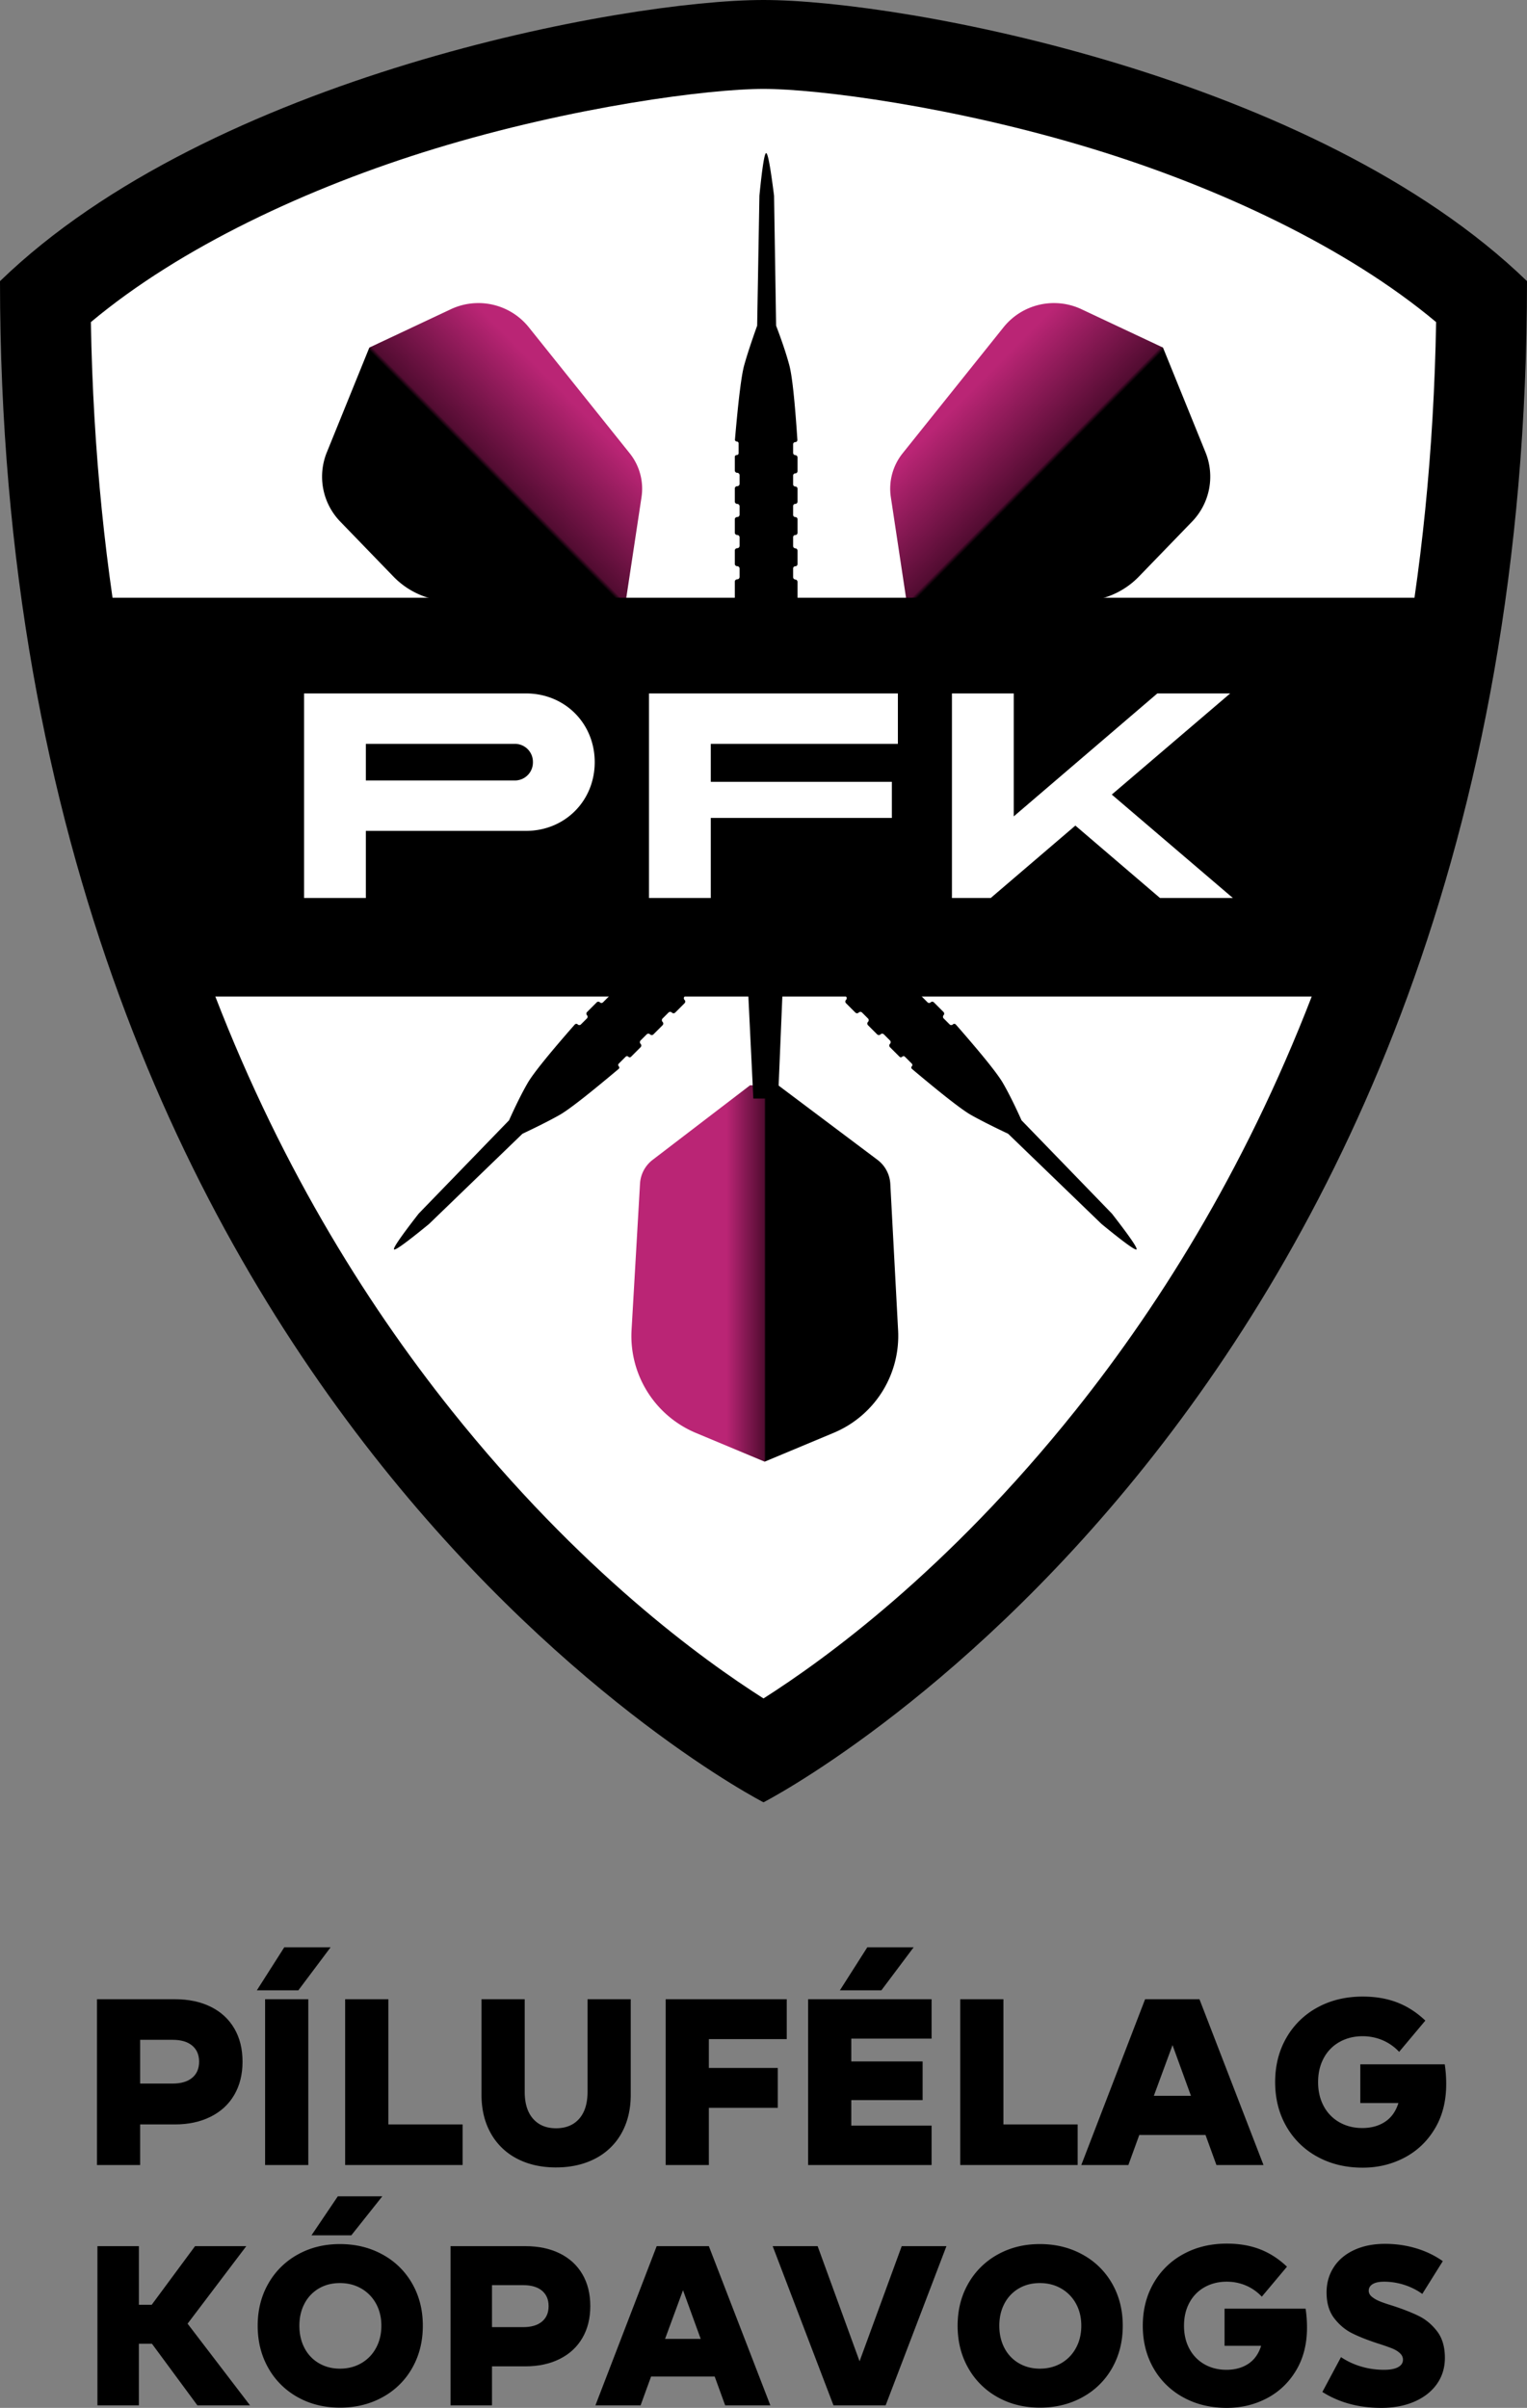
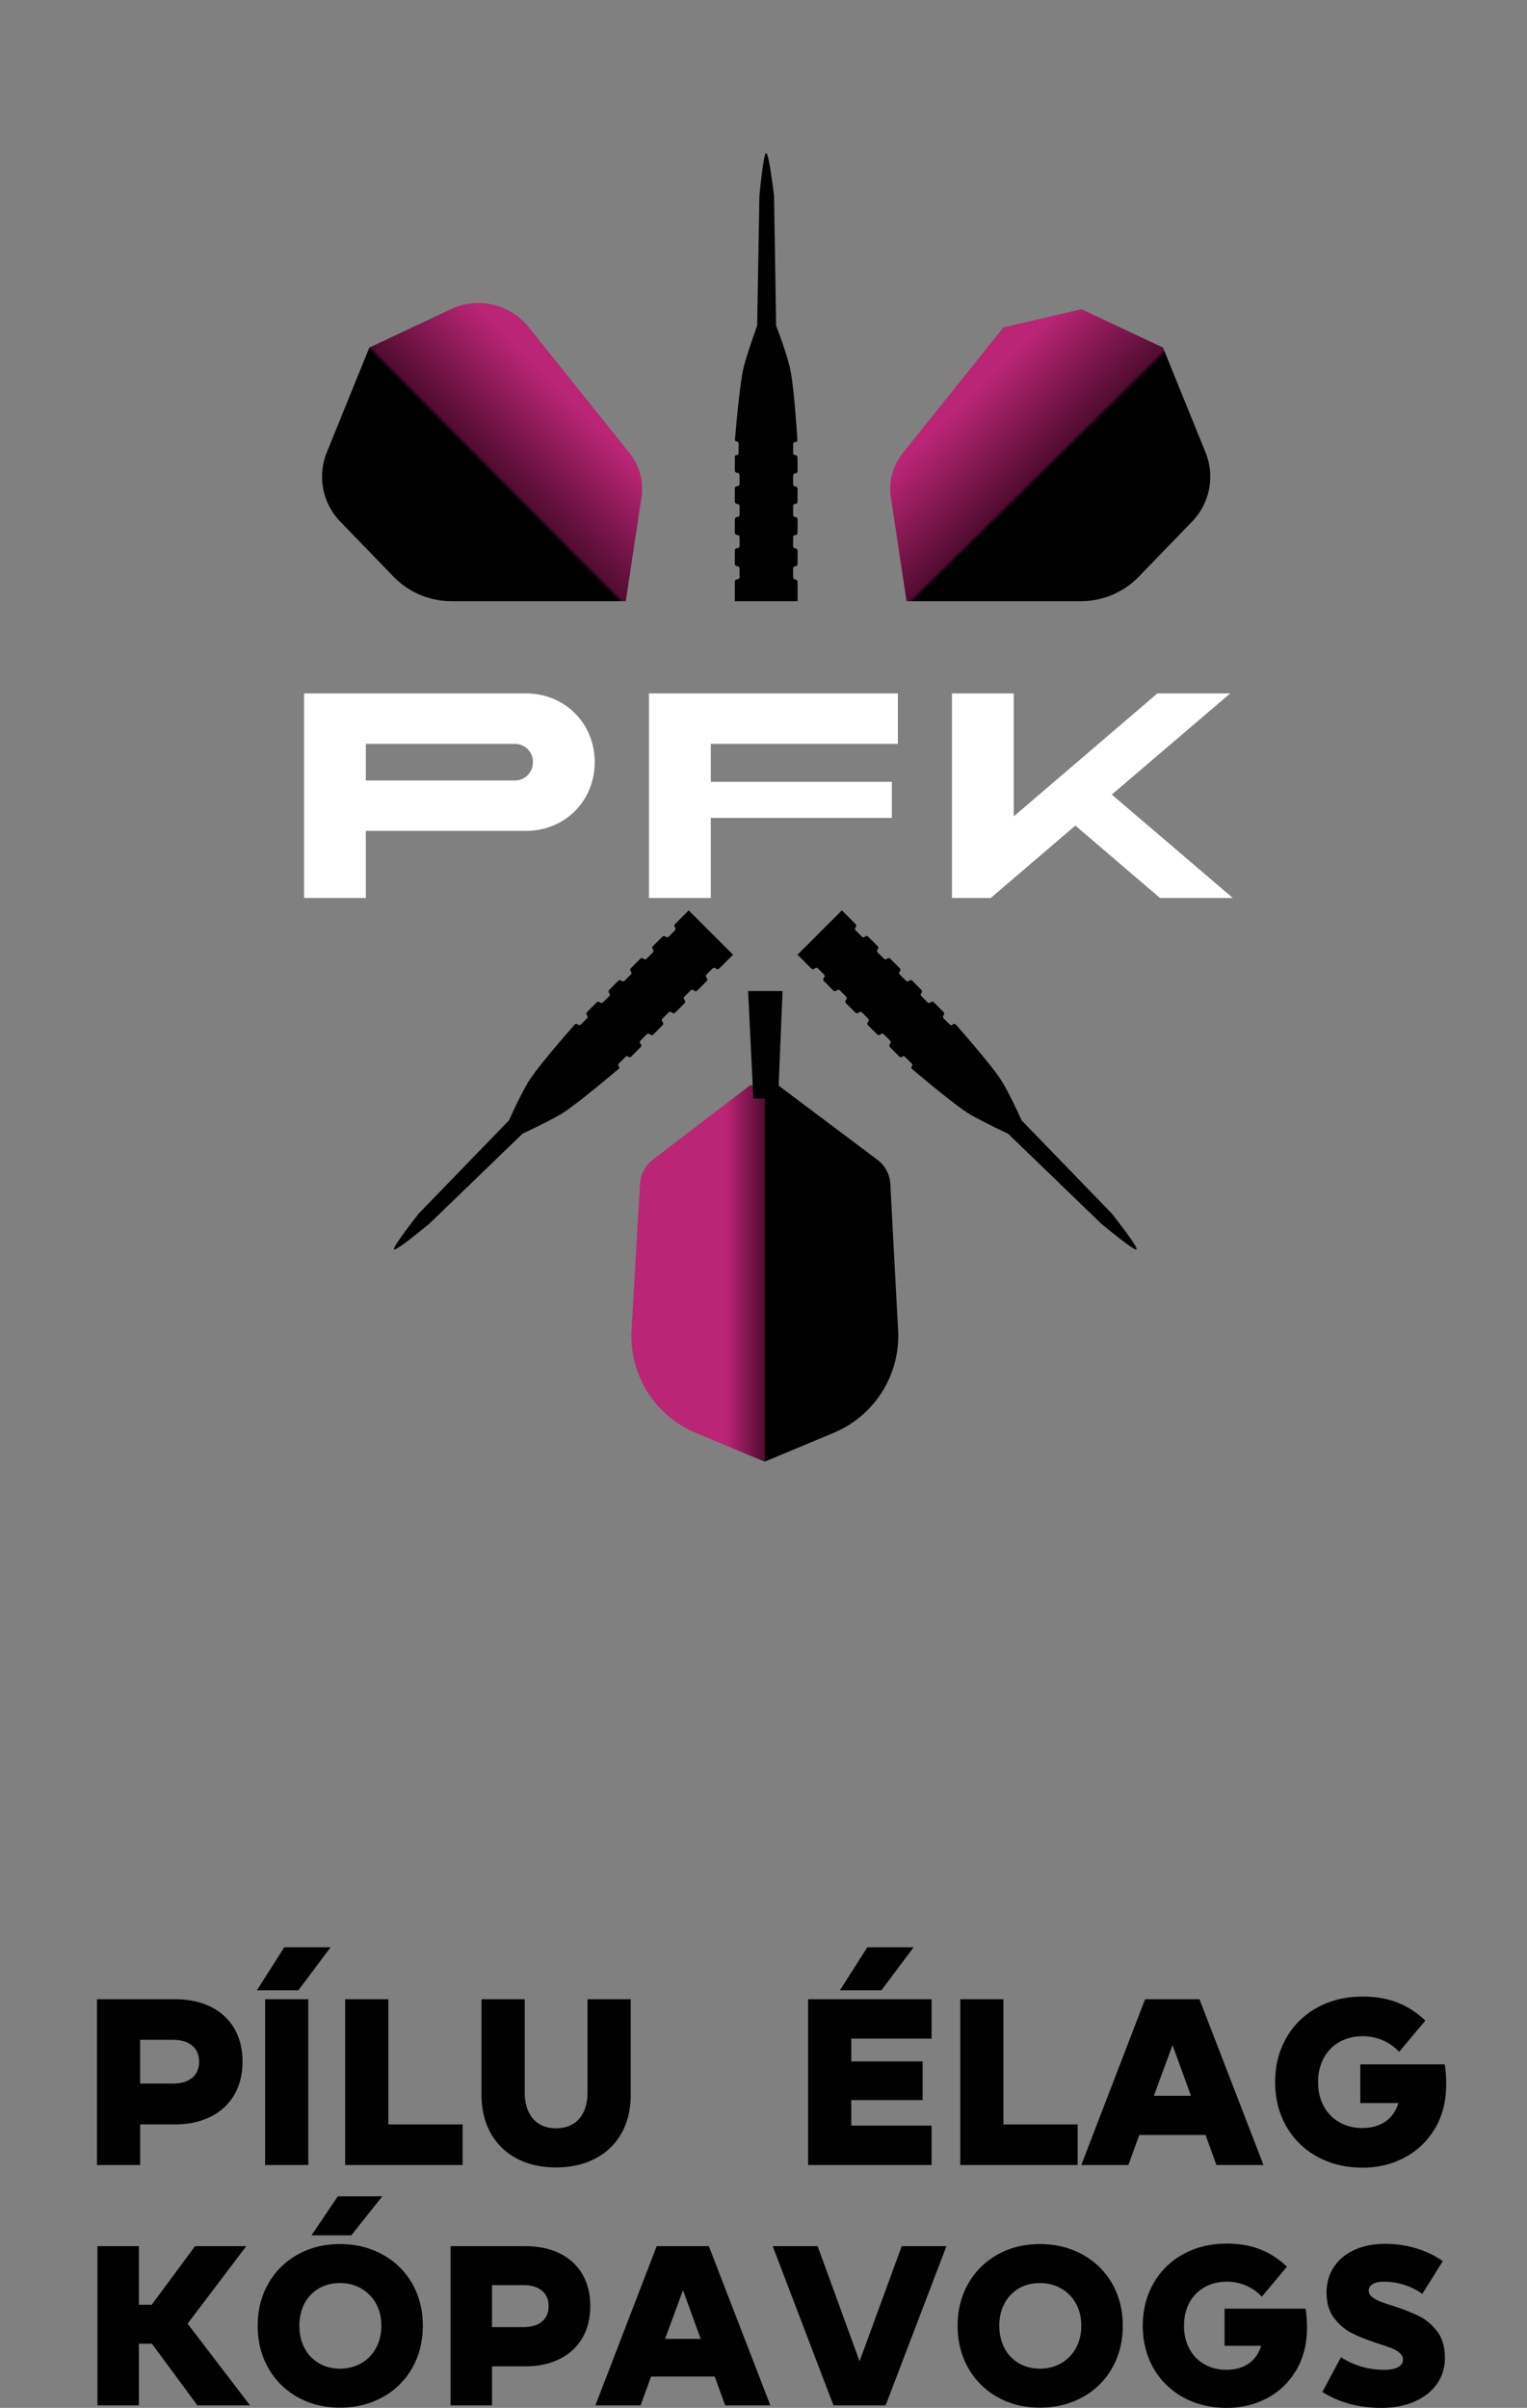
<svg xmlns="http://www.w3.org/2000/svg" data-bbox="0 0 189 298" viewBox="0 0 189 298" height="298" width="189" data-type="ugc">
  <rect x="0" y="0" width="189" height="298" fill="#808080" stroke="none" />
  <g>
    <defs>
      <linearGradient id="ba7b1f8d-cf82-4d43-aa30-a4ab38a605cf" y2="80.584%" x2="75.82%" y1="31.712%" x1="23.065%">
        <stop offset="0%" stop-color="#BA2575" />
        <stop offset="46.607%" stop-color="#520C31" />
        <stop offset="48.538%" stop-color="#000000" />
        <stop offset="100%" stop-color="#000000" />
      </linearGradient>
      <linearGradient id="b391f63d-b027-482a-a88e-07de8bcec1b0" y2="29.235%" x2="65.936%" y1="29.235%" x1="35.645%">
        <stop offset="0%" stop-color="#BA2575" />
        <stop offset="46.607%" stop-color="#520C31" />
        <stop offset="48.538%" stop-color="#000000" />
        <stop offset="100%" stop-color="#000000" />
      </linearGradient>
    </defs>
    <g fill-rule="evenodd">
-       <path d="M189 34.796C162.856 9.456 111.805 0 94.5 0 77.195 0 26.144 9.456 0 34.796c0 139.927 94.5 188.259 94.5 188.259S189 174.723 189 34.796Z" fill="#000000" fill-rule="nonzero" />
-       <path d="M94.499 210.199c7.479-4.76 22.683-15.699 38.629-35.662 21.693-27.194 43.51-70.087 44.623-134.673-11.063-9.27-26.947-16.687-42.522-21.446-17.182-5.254-34.055-7.417-40.73-7.417-6.674 0-23.547 2.163-40.73 7.417-15.573 4.759-31.457 12.175-42.521 21.446 1.112 64.525 22.93 107.48 44.623 134.673 15.946 19.963 31.15 30.903 38.628 35.662Z" fill="#FFFFFF" fill-rule="nonzero" />
-       <path fill="url(#ba7b1f8d-cf82-4d43-aa30-a4ab38a605cf)" d="m95.364 19.322 10.09 4.746 5.263 12.968a8 8 0 0 1-1.664 8.571l-6.582 6.803a10 10 0 0 1-7.186 3.046H73.713l-1.944-12.88a7 7 0 0 1 1.457-5.42l12.488-15.595a8 8 0 0 1 9.65-2.24Z" transform="translate(38.492 18.948)" />
+       <path fill="url(#ba7b1f8d-cf82-4d43-aa30-a4ab38a605cf)" d="m95.364 19.322 10.09 4.746 5.263 12.968a8 8 0 0 1-1.664 8.571l-6.582 6.803a10 10 0 0 1-7.186 3.046H73.713l-1.944-12.88a7 7 0 0 1 1.457-5.42l12.488-15.595Z" transform="translate(38.492 18.948)" />
      <path transform="matrix(-1 0 0 1 79.857 18.948)" fill="url(#ba7b1f8d-cf82-4d43-aa30-a4ab38a605cf)" d="m24.053 19.322 10.09 4.746 5.263 12.968a8 8 0 0 1-1.664 8.571L31.16 52.41a10 10 0 0 1-7.187 3.046H2.403L.456 42.576a7 7 0 0 1 1.458-5.42l12.488-15.595a8 8 0 0 1 9.65-2.24Z" />
      <path fill="url(#b391f63d-b027-482a-a88e-07de8bcec1b0)" d="M15.2 11.663h3.48l12.285 9.226a4 4 0 0 1 1.592 2.986l.964 18.114a13 13 0 0 1-7.968 12.685l-8.55 3.573-8.507-3.556A13 13 0 0 1 .531 41.947L1.577 23.84a4 4 0 0 1 1.562-2.946l12.062-9.232Z" transform="translate(77.639 122.651)" />
      <path fill="#000000" d="M92.594 122.651h4.266l-.554 13.31h-3.063l-.649-13.31z" />
      <path fill="#000000" d="M93.993 24.231c.349-3.522.627-5.283.837-5.283.21 0 .535 1.761.977 5.283l.255 16.077c.743 1.955 1.29 3.594 1.64 4.918.344 1.3.674 4.37.992 9.214a.256.256 0 0 1-.256.273.274.274 0 0 0-.273.274v1.052c0 .154.12.282.273.29a.29.29 0 0 1 .274.291v1.69a.274.274 0 0 1-.274.274.274.274 0 0 0-.273.274v1.08c0 .15.122.273.273.273.151 0 .274.123.274.274v1.602a.274.274 0 0 1-.274.273.274.274 0 0 0-.273.274v1.084c0 .151.122.274.273.274.151 0 .274.122.274.274v1.675a.274.274 0 0 1-.274.274.274.274 0 0 0-.273.273v1.085c0 .154.12.28.273.288a.289.289 0 0 1 .274.288v1.66a.274.274 0 0 1-.274.273.274.274 0 0 0-.273.274v1.068a.3.3 0 0 0 .273.298.3.3 0 0 1 .274.299v2.383h-7.764v-2.41c0-.163.132-.295.295-.295a.295.295 0 0 0 .295-.295v-1.036a.295.295 0 0 0-.295-.295.295.295 0 0 1-.295-.294v-1.637c0-.163.132-.295.295-.295a.295.295 0 0 0 .295-.295v-1.048a.295.295 0 0 0-.295-.295.295.295 0 0 1-.295-.294v-1.634a.292.292 0 0 1 .295-.292.292.292 0 0 0 .295-.292V62.66a.297.297 0 0 0-.295-.297.297.297 0 0 1-.295-.298v-1.602a.292.292 0 0 1 .295-.292.292.292 0 0 0 .295-.292v-1.067a.297.297 0 0 0-.295-.297.297.297 0 0 1-.295-.297V56.55a.234.234 0 0 1 .236-.234.234.234 0 0 0 .237-.234v-1.204a.239.239 0 0 0-.237-.238.22.22 0 0 1-.216-.238c.421-4.906.8-7.964 1.136-9.175.34-1.23.877-2.87 1.61-4.918l.28-16.077Z" />
      <path fill="#000000" d="M136.343 151.483c2.736 2.244 4.179 3.292 4.327 3.144.149-.149-.866-1.623-3.045-4.426l-11.187-11.549c-.857-1.907-1.63-3.454-2.318-4.637-.676-1.161-2.614-3.567-5.813-7.216a.256.256 0 0 0-.374-.012.274.274 0 0 1-.388 0l-.744-.745a.29.29 0 0 1-.012-.399.29.29 0 0 0-.011-.399l-1.196-1.195a.274.274 0 0 0-.387 0 .274.274 0 0 1-.388 0l-.763-.764a.274.274 0 0 1 0-.387.274.274 0 0 0 0-.387l-1.132-1.132a.274.274 0 0 0-.387 0 .274.274 0 0 1-.387 0l-.767-.767a.274.274 0 0 1 0-.387.274.274 0 0 0 0-.387l-1.184-1.185a.274.274 0 0 0-.388 0 .274.274 0 0 1-.387 0l-.767-.767a.289.289 0 0 1-.01-.397.289.289 0 0 0-.01-.398l-1.174-1.173a.274.274 0 0 0-.387 0 .274.274 0 0 1-.387 0l-.755-.755a.3.3 0 0 1-.017-.404.3.3 0 0 0-.017-.405l-1.686-1.686-5.49 5.49 1.705 1.705a.295.295 0 0 0 .416.001.295.295 0 0 1 .417 0l.732.732a.295.295 0 0 1 0 .417.295.295 0 0 0 .001.416l1.158 1.158a.294.294 0 0 0 .415 0 .295.295 0 0 1 .418 0l.741.742a.295.295 0 0 1 0 .417.295.295 0 0 0 .001.416l1.155 1.155a.292.292 0 0 0 .414-.001.292.292 0 0 1 .415-.002l.733.733a.297.297 0 0 1 .003.42.297.297 0 0 0 .002.417l1.132 1.133a.292.292 0 0 0 .415-.002.292.292 0 0 1 .415-.002l.754.755a.297.297 0 0 1 .002.418.297.297 0 0 0 .003.42l1.18 1.179a.234.234 0 0 0 .33-.003.234.234 0 0 1 .333-.001l.852.852a.239.239 0 0 1 .002.336.22.22 0 0 0 .016.32c3.765 3.172 6.197 5.067 7.29 5.686 1.111.629 2.65 1.409 4.616 2.34l11.566 11.169Z" />
      <path fill="#000000" d="M53.1 151.483c-2.737 2.244-4.179 3.293-4.327 3.144-.149-.148.865-1.623 3.045-4.426l11.186-11.549c.858-1.907 1.63-3.453 2.318-4.637.677-1.162 2.614-3.567 5.815-7.216a.256.256 0 0 1 .373-.013.274.274 0 0 0 .387 0l.745-.744a.29.29 0 0 0 .011-.399.29.29 0 0 1 .012-.398l1.196-1.196a.274.274 0 0 1 .387 0 .274.274 0 0 0 .387 0l.764-.764a.274.274 0 0 0 0-.387.274.274 0 0 1 0-.387l1.132-1.132a.274.274 0 0 1 .387 0 .274.274 0 0 0 .387 0l.767-.767a.273.273 0 0 0 0-.387.274.274 0 0 1 0-.387l1.184-1.184a.274.274 0 0 1 .387 0 .274.274 0 0 0 .388 0l.767-.768a.289.289 0 0 0 .01-.397.289.289 0 0 1 .01-.397l1.174-1.174a.274.274 0 0 1 .386 0 .274.274 0 0 0 .388 0l.755-.755a.3.3 0 0 0 .017-.404.3.3 0 0 1 .018-.404l1.685-1.686 5.49 5.49-1.705 1.705a.295.295 0 0 1-.417 0 .295.295 0 0 0-.416 0l-.733.732a.295.295 0 0 0 0 .417.295.295 0 0 1 0 .417l-1.157 1.158a.295.295 0 0 1-.417-.001.295.295 0 0 0-.417 0l-.742.742a.295.295 0 0 0 0 .417.295.295 0 0 1 0 .417l-1.155 1.155a.292.292 0 0 1-.415-.002.292.292 0 0 0-.415-.002l-.733.733a.297.297 0 0 0-.002.42.297.297 0 0 1-.001.418l-1.133 1.133a.292.292 0 0 1-.415-.003.292.292 0 0 0-.415-.002l-.755.755a.297.297 0 0 0-.001.418.297.297 0 0 1-.002.42l-1.18 1.18a.234.234 0 0 1-.332-.004.234.234 0 0 0-.333-.001l-.852.852a.239.239 0 0 0-.002.336.22.22 0 0 1-.015.322c-3.766 3.17-6.197 5.065-7.29 5.684-1.11.63-2.65 1.409-4.617 2.34L53.1 151.483Z" />
-       <path d="M179.842 73.976H9.136l8.405 49.356h153.895l8.406-49.356z" fill="#000000" fill-rule="nonzero" />
      <g fill-rule="nonzero">
        <path d="M45.281 92.059h18.414a2.23 2.23 0 0 1 2.266 2.266 2.23 2.23 0 0 1-2.266 2.267H45.281v-4.533Zm-7.648-6.239v25.317h7.648v-8.306h19.823c4.808 0 8.505-3.704 8.505-8.506 0-4.801-3.696-8.505-8.505-8.505H37.633Z" fill="#FFFFFF" />
        <path d="M80.327 85.82v25.317h7.648v-9.91h22.414V96.76H87.975v-4.701h23.158V85.82H80.327z" fill="#FFFFFF" />
        <path d="M117.824 85.82v25.317h4.8l10.476-8.962 10.476 8.962h9.018l-14.986-12.8 14.655-12.517h-9.018l-17.772 15.217V85.82h-7.648z" fill="#FFFFFF" />
      </g>
      <g fill-rule="nonzero">
        <path d="M12 247.424h9.64c1.702 0 3.183.312 4.444.937 1.262.624 2.233 1.517 2.913 2.677.681 1.16 1.021 2.532 1.021 4.119 0 1.566-.34 2.934-1.02 4.104-.681 1.17-1.657 2.072-2.929 2.706-1.271.635-2.747.952-4.43.952h-4.293v5.026H12v-20.521Zm9.37 10.439c1.04 0 1.846-.238 2.417-.714.57-.476.856-1.14.856-1.992 0-.853-.285-1.517-.856-1.993-.57-.476-1.376-.714-2.417-.714h-4.025v5.413h4.025Z" fill="#000000" />
        <path d="M32.811 267.945v-20.521h5.346v20.521H32.81ZM35.184 241h5.735l-3.994 5.324H31.79L35.184 241Z" fill="#000000" />
        <path d="M42.721 247.424h5.346v15.495h9.19v5.026H42.72v-20.521z" fill="#000000" />
        <path d="M68.818 268.243c-1.842 0-3.459-.367-4.85-1.1a7.779 7.779 0 0 1-3.228-3.139c-.761-1.358-1.142-2.939-1.142-4.743v-11.837h5.346v11.45c0 1.448.345 2.563 1.036 3.346.69.783 1.637 1.175 2.838 1.175 1.221 0 2.177-.392 2.868-1.175.69-.783 1.036-1.898 1.036-3.346v-11.45h5.345v11.837c0 1.804-.38 3.385-1.14 4.743a7.758 7.758 0 0 1-3.244 3.138c-1.402.734-3.023 1.1-4.865 1.1Z" fill="#000000" />
-         <path d="M87.737 252.361v3.569h8.529v4.937h-8.529v7.078h-5.345v-20.521h14.985v4.937h-9.64z" fill="#000000" />
        <path d="M105.365 252.301v2.826h8.829v4.788h-8.829v3.153h9.94v4.877H100.02v-20.521h15.285v4.877h-9.94ZM107.347 241h5.736l-3.994 5.324h-5.135l3.393-5.324Z" fill="#000000" />
        <path d="M118.849 247.424h5.345v15.495h9.19v5.026h-14.535v-20.521z" fill="#000000" />
        <path d="M149.21 264.228h-8.199l-1.351 3.717h-5.826l7.898-20.521h6.727l7.928 20.521h-5.826l-1.351-3.717Zm-1.802-4.848-2.282-6.276-2.313 6.276h4.595Z" fill="#000000" />
        <path d="M178.82 255.484c.12.793.18 1.606.18 2.439 0 2.121-.47 3.965-1.411 5.531-.941 1.567-2.198 2.761-3.77 3.584-1.57.823-3.288 1.234-5.15 1.234-2.102 0-3.974-.45-5.615-1.353a9.764 9.764 0 0 1-3.844-3.762c-.921-1.606-1.382-3.43-1.382-5.472 0-2.043.46-3.867 1.382-5.473a9.764 9.764 0 0 1 3.844-3.762c1.641-.902 3.513-1.353 5.615-1.353 1.582 0 3.004.243 4.265.729 1.261.485 2.422 1.234 3.483 2.245l-3.243 3.866a6.088 6.088 0 0 0-2.057-1.442 6.275 6.275 0 0 0-2.478-.49c-1.04 0-1.982.232-2.822.698a4.921 4.921 0 0 0-1.967 1.993c-.47.862-.706 1.858-.706 2.989 0 1.13.235 2.126.706 2.989a4.949 4.949 0 0 0 1.952 1.992c.83.466 1.766.7 2.807.7 1.102 0 2.043-.259 2.823-.774.781-.516 1.332-1.289 1.652-2.32h-4.715v-4.788h10.45Z" fill="#000000" />
        <path d="M18.806 290.063H17.19v7.623h-5.13v-19.7h5.132v7.252h1.586l5.362-7.252h6.342l-7.265 9.593 7.727 10.107h-6.516l-5.621-7.623z" fill="#000000" />
        <path d="M41.811 271.819h5.507l-3.835 4.825h-4.93l3.258-4.825Zm.26 26.152c-1.941 0-3.686-.433-5.233-1.299a9.352 9.352 0 0 1-3.632-3.611c-.875-1.542-1.312-3.284-1.312-5.225 0-1.942.437-3.679 1.312-5.21a9.38 9.38 0 0 1 3.632-3.598c1.547-.866 3.292-1.3 5.233-1.3 1.96 0 3.724.434 5.29 1.3a9.327 9.327 0 0 1 3.661 3.597c.875 1.532 1.312 3.27 1.312 5.21 0 1.942-.437 3.684-1.312 5.226a9.3 9.3 0 0 1-3.661 3.611c-1.566.866-3.33 1.3-5.29 1.3Zm0-4.825c.98 0 1.86-.223 2.638-.67a4.757 4.757 0 0 0 1.83-1.885c.442-.809.663-1.727.663-2.755 0-1.028-.22-1.942-.663-2.741a4.782 4.782 0 0 0-1.83-1.87c-.779-.448-1.658-.671-2.638-.671s-1.85.223-2.61.67a4.642 4.642 0 0 0-1.772 1.87c-.423.8-.634 1.714-.634 2.742s.21 1.946.634 2.755a4.592 4.592 0 0 0 1.787 1.884c.769.448 1.634.671 2.595.671Z" fill="#000000" />
        <path d="M55.765 277.986h9.254c1.634 0 3.056.3 4.267.899 1.21.6 2.143 1.456 2.796 2.57.654 1.113.98 2.431.98 3.954 0 1.504-.326 2.817-.98 3.94-.653 1.123-1.59 1.99-2.81 2.598-1.221.61-2.639.914-4.253.914h-4.123v4.825h-5.131v-19.7Zm8.995 10.021c.999 0 1.773-.228 2.32-.685.548-.457.822-1.095.822-1.913 0-.819-.274-1.456-.822-1.913-.547-.457-1.321-.685-2.32-.685h-3.864v5.196h3.864Z" fill="#000000" />
        <path d="M88.457 294.117h-7.87l-1.298 3.569h-5.592l7.582-19.7h6.457l7.611 19.7h-5.592l-1.298-3.569Zm-1.73-4.654-2.19-6.024-2.22 6.024h4.41Z" fill="#000000" />
        <path d="m117.142 277.986-7.524 19.7h-6.458l-7.524-19.7h5.564l5.19 14.247 5.217-14.247h5.535z" fill="#000000" />
        <path d="M128.703 297.971c-1.941 0-3.685-.433-5.233-1.299a9.352 9.352 0 0 1-3.632-3.611c-.875-1.542-1.312-3.284-1.312-5.225 0-1.942.437-3.679 1.312-5.21a9.38 9.38 0 0 1 3.632-3.598c1.548-.866 3.292-1.3 5.233-1.3 1.96 0 3.724.434 5.29 1.3a9.327 9.327 0 0 1 3.662 3.597c.874 1.532 1.311 3.27 1.311 5.21 0 1.942-.437 3.684-1.311 5.226a9.3 9.3 0 0 1-3.662 3.611c-1.566.866-3.33 1.3-5.29 1.3Zm0-4.825c.98 0 1.86-.223 2.638-.67a4.757 4.757 0 0 0 1.83-1.885c.443-.809.664-1.727.664-2.755 0-1.028-.221-1.942-.663-2.741a4.782 4.782 0 0 0-1.831-1.87c-.779-.448-1.658-.671-2.638-.671s-1.85.223-2.61.67a4.642 4.642 0 0 0-1.772 1.87c-.423.8-.634 1.714-.634 2.742s.211 1.946.634 2.755a4.592 4.592 0 0 0 1.787 1.884c.77.448 1.634.671 2.595.671Z" fill="#000000" />
        <path d="M161.597 285.723c.116.761.173 1.542.173 2.341 0 2.037-.451 3.807-1.355 5.31-.903 1.504-2.11 2.651-3.618 3.441-1.509.79-3.157 1.185-4.944 1.185-2.018 0-3.815-.433-5.391-1.3a9.373 9.373 0 0 1-3.69-3.61c-.884-1.543-1.326-3.294-1.326-5.254 0-1.96.442-3.712 1.326-5.254a9.373 9.373 0 0 1 3.69-3.611c1.576-.866 3.373-1.3 5.391-1.3 1.518 0 2.883.234 4.094.7 1.21.466 2.325 1.185 3.344 2.156l-3.114 3.711a5.845 5.845 0 0 0-1.974-1.384 6.024 6.024 0 0 0-2.379-.471c-1 0-1.903.223-2.71.67a4.725 4.725 0 0 0-1.888 1.913c-.452.828-.678 1.785-.678 2.87 0 1.085.226 2.041.678 2.87a4.75 4.75 0 0 0 1.874 1.912c.797.447 1.696.671 2.695.671 1.057 0 1.96-.247 2.71-.742s1.278-1.237 1.586-2.227h-4.526v-4.597h10.032Z" fill="#000000" />
        <path d="M165.98 291.719a9.01 9.01 0 0 0 2.464 1.156c.913.276 1.87.414 2.869.414.75 0 1.326-.11 1.73-.328.403-.22.605-.528.605-.928 0-.305-.13-.576-.39-.814-.259-.238-.595-.438-1.008-.6a30.093 30.093 0 0 0-1.687-.585c-1.287-.419-2.359-.842-3.214-1.27-.856-.429-1.595-1.052-2.22-1.87-.625-.819-.937-1.875-.937-3.17 0-1.18.298-2.227.894-3.14.595-.914 1.441-1.623 2.537-2.127 1.095-.505 2.364-.757 3.805-.757 1.326 0 2.6.181 3.82.543 1.22.361 2.33.894 3.33 1.598l-2.537 4.055a7.983 7.983 0 0 0-2.263-1.128 8.172 8.172 0 0 0-2.465-.385c-.615 0-1.086.1-1.413.3-.327.2-.49.47-.49.813 0 .286.125.533.375.742.25.21.567.395.951.557.385.162.923.347 1.615.557 1.287.419 2.368.842 3.243 1.27.874.429 1.634 1.062 2.277 1.899.644.838.966 1.932.966 3.283 0 1.219-.326 2.294-.98 3.227-.653.932-1.576 1.66-2.768 2.184-1.191.523-2.565.785-4.122.785-2.787 0-5.218-.657-7.294-1.97l2.306-4.311Z" fill="#000000" />
      </g>
    </g>
  </g>
</svg>